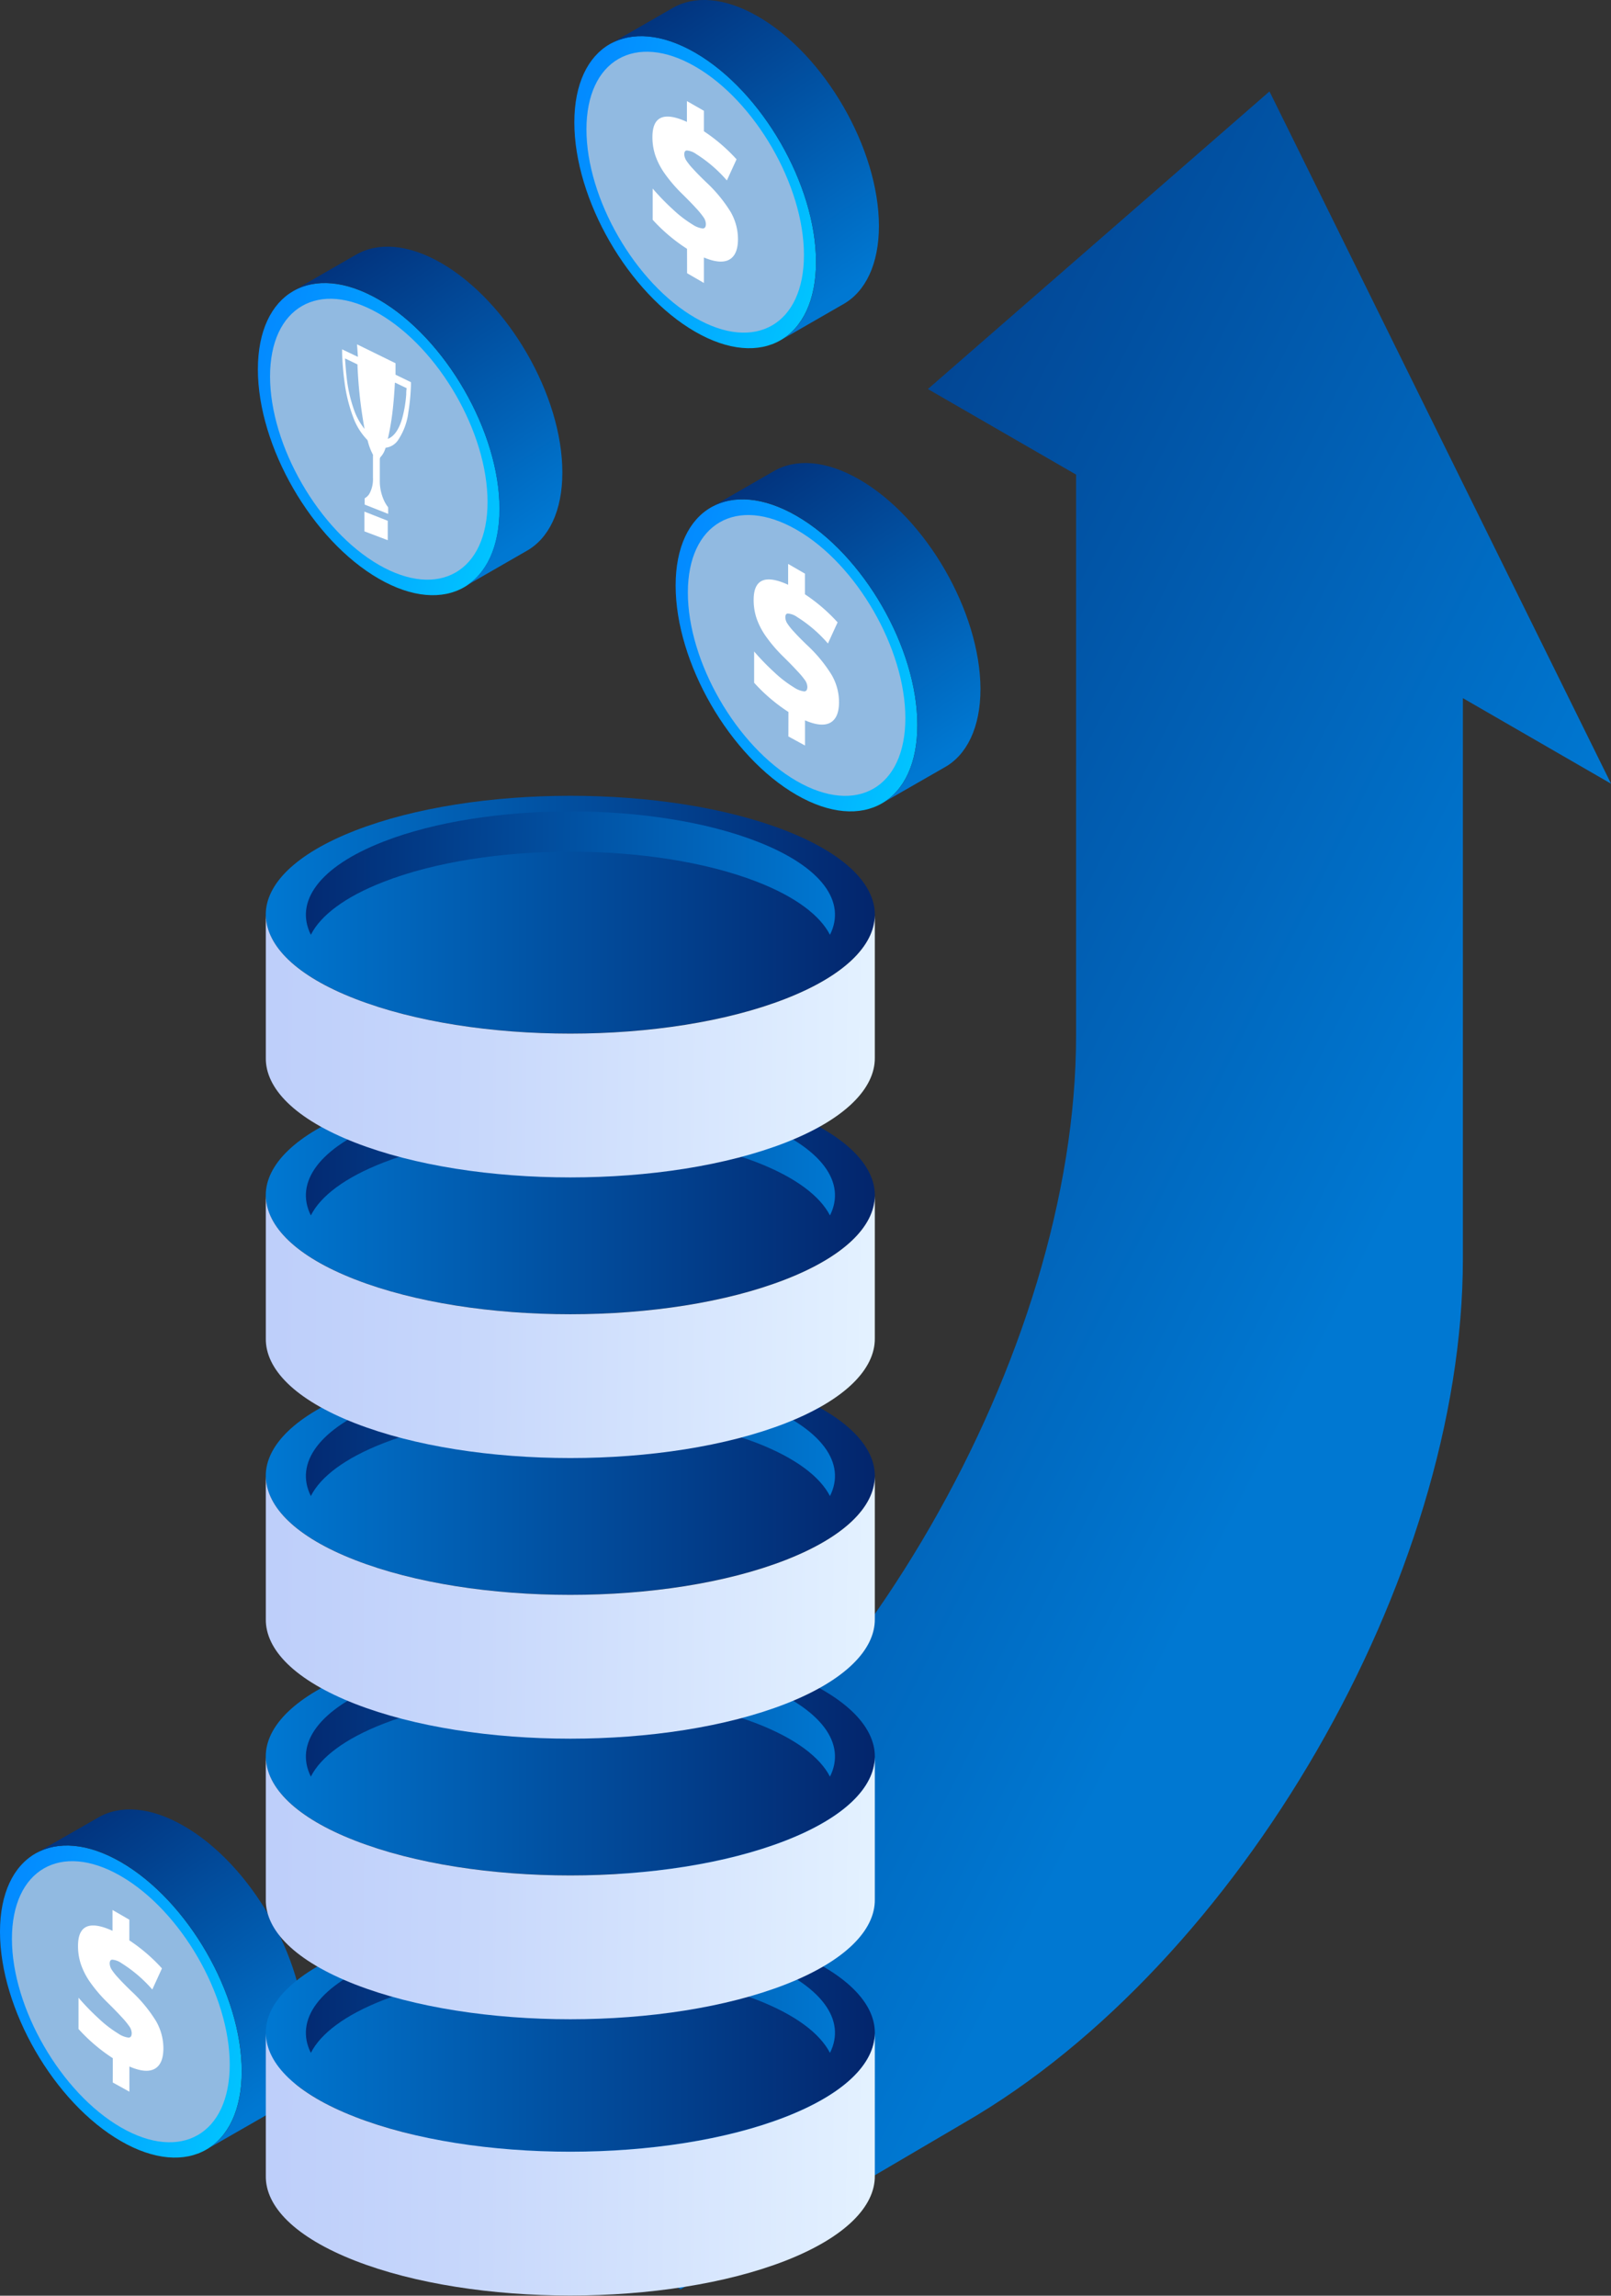
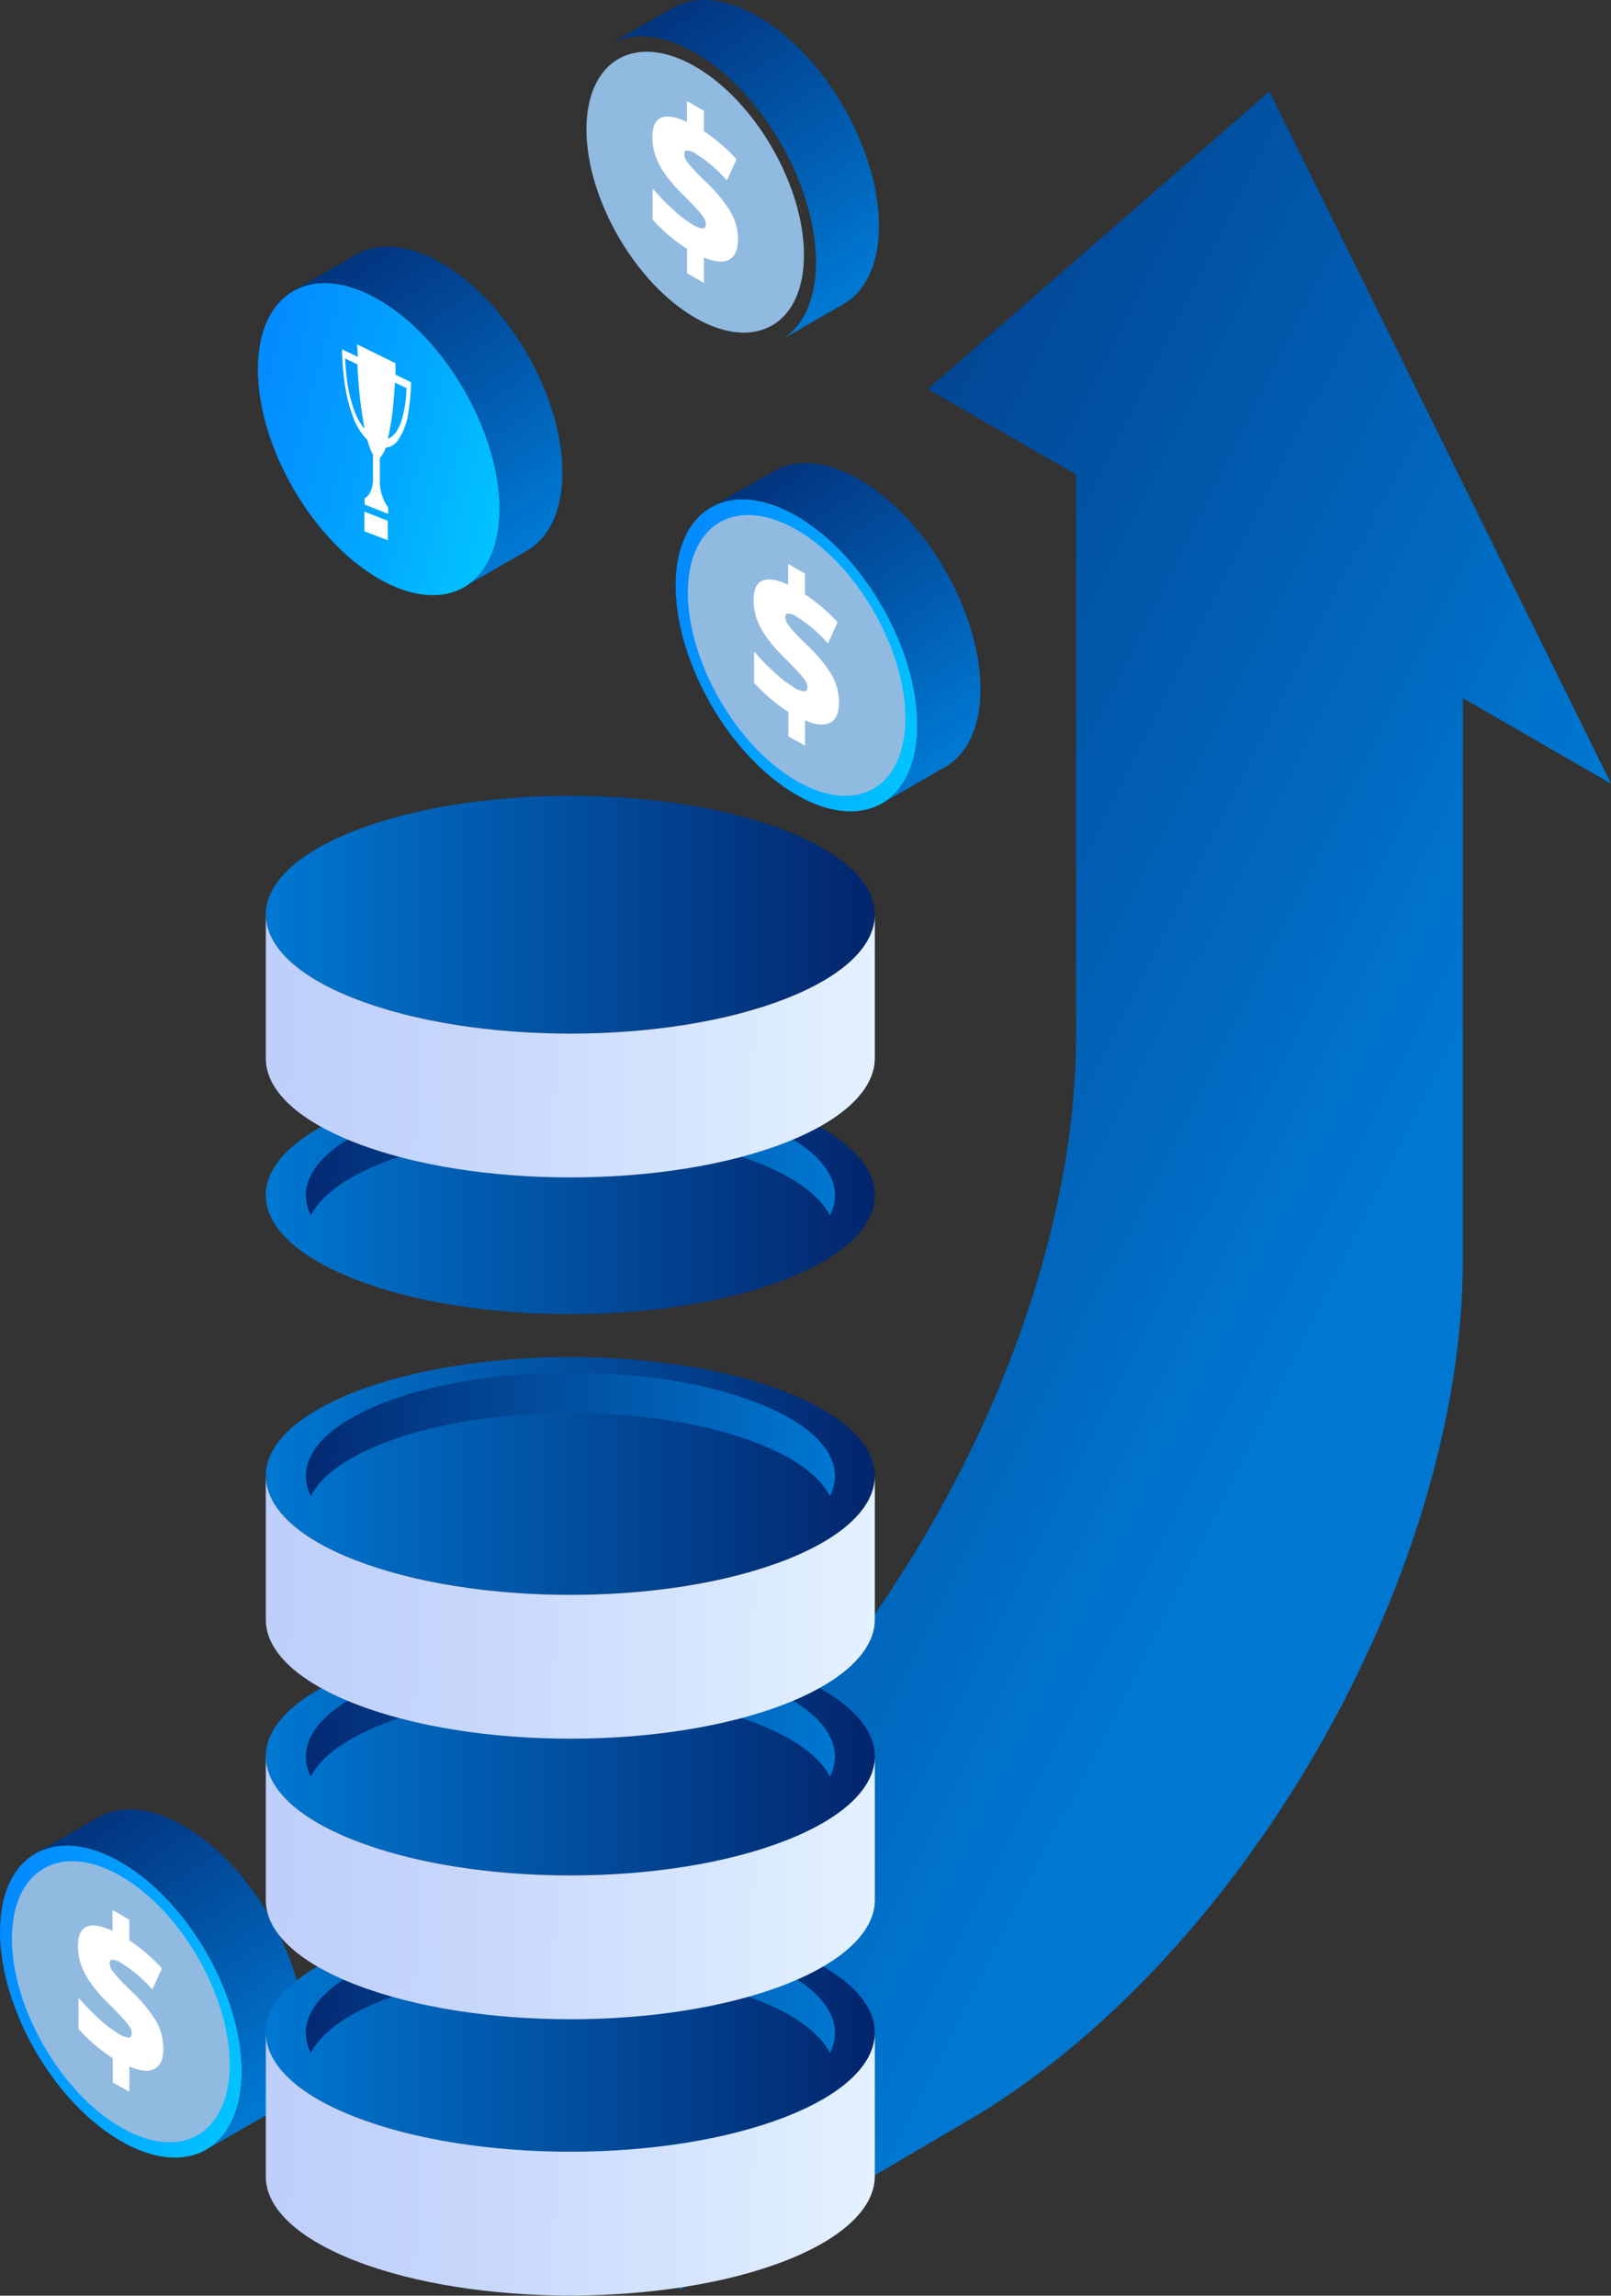
<svg xmlns="http://www.w3.org/2000/svg" xmlns:xlink="http://www.w3.org/1999/xlink" viewBox="0 0 270.06 384.73">
  <rect x="0" y="0" width="270.06" height="384.73" fill="#333333" stroke="none" />
  <defs>
    <style>.cls-1{fill:url(#linear-gradient);}.cls-2{fill:url(#linear-gradient-2);}.cls-3{fill:#91bae1;}.cls-4{fill:url(#linear-gradient-3);}.cls-5{fill:#fff;}.cls-6{fill:url(#linear-gradient-4);}.cls-7{fill:url(#linear-gradient-5);}.cls-8{fill:url(#linear-gradient-6);}.cls-9{fill:url(#linear-gradient-7);}.cls-10{fill:url(#linear-gradient-8);}.cls-11{fill:url(#linear-gradient-9);}.cls-12{fill:url(#linear-gradient-10);}.cls-13{fill:url(#linear-gradient-11);}.cls-14{fill:url(#linear-gradient-12);}.cls-15{fill:url(#linear-gradient-13);}.cls-16{fill:url(#linear-gradient-14);}.cls-17{fill:url(#linear-gradient-15);}.cls-18{fill:url(#linear-gradient-16);}.cls-19{fill:url(#linear-gradient-17);}.cls-20{fill:url(#linear-gradient-18);}.cls-21{fill:url(#linear-gradient-19);}.cls-22{fill:url(#linear-gradient-20);}.cls-23{fill:url(#linear-gradient-21);}.cls-24{fill:url(#linear-gradient-22);}.cls-25{fill:url(#linear-gradient-23);}.cls-26{fill:url(#linear-gradient-24);}</style>
    <linearGradient id="linear-gradient" x1="-2957.12" y1="128.95" x2="-2760" y2="228.44" gradientTransform="translate(2980.81)" gradientUnits="userSpaceOnUse">
      <stop offset="0" stop-color="#03256c" />
      <stop offset="1" stop-color="#0078d2" />
    </linearGradient>
    <linearGradient id="linear-gradient-2" x1="110.42" y1="902.16" x2="29.63" y2="879.95" gradientTransform="translate(-0.33 -815.75)" gradientUnits="userSpaceOnUse">
      <stop offset="0" stop-color="#00e9ff" />
      <stop offset="0.18" stop-color="#01d1ff" />
      <stop offset="0.55" stop-color="#02a6ff" />
      <stop offset="0.83" stop-color="#038cff" />
      <stop offset="1" stop-color="#0382ff" />
    </linearGradient>
    <linearGradient id="linear-gradient-3" x1="90.42" y1="904.76" x2="52.17" y2="848.16" gradientTransform="translate(-0.33 -815.75)" gradientUnits="userSpaceOnUse">
      <stop offset="0" stop-color="#0078d2" />
      <stop offset="1" stop-color="#03256c" />
    </linearGradient>
    <linearGradient id="linear-gradient-4" x1="180.46" y1="938.39" x2="99.66" y2="916.19" xlink:href="#linear-gradient-2" />
    <linearGradient id="linear-gradient-5" x1="160.45" y1="941" x2="122.2" y2="884.39" xlink:href="#linear-gradient-3" />
    <linearGradient id="linear-gradient-6" x1="67.2" y1="1164" x2="-13.6" y2="1141.8" xlink:href="#linear-gradient-2" />
    <linearGradient id="linear-gradient-7" x1="47.19" y1="1166.6" x2="8.94" y2="1109.99" xlink:href="#linear-gradient-3" />
    <linearGradient id="linear-gradient-8" x1="163.46" y1="860.77" x2="82.67" y2="838.56" xlink:href="#linear-gradient-2" />
    <linearGradient id="linear-gradient-9" x1="143.44" y1="863.38" x2="105.19" y2="806.78" xlink:href="#linear-gradient-3" />
    <linearGradient id="linear-gradient-10" x1="44.56" y1="340.67" x2="146.65" y2="340.67" gradientTransform="matrix(1, 0, 0, 1, 0, 0)" xlink:href="#linear-gradient-3" />
    <linearGradient id="linear-gradient-11" x1="147.46" y1="1178.88" x2="43.11" y2="1177.43" gradientTransform="translate(-0.33 -815.75)" gradientUnits="userSpaceOnUse">
      <stop offset="0" stop-color="#e4f2ff" />
      <stop offset="0.06" stop-color="#e1efff" />
      <stop offset="0.65" stop-color="#c7d7fb" />
      <stop offset="1" stop-color="#bdcefa" />
    </linearGradient>
    <linearGradient id="linear-gradient-12" x1="45.78" y1="1148.84" x2="141.17" y2="1150.86" gradientTransform="translate(-0.33 -815.75)" xlink:href="#linear-gradient" />
    <linearGradient id="linear-gradient-13" x1="44.56" y1="294.37" x2="146.65" y2="294.37" gradientTransform="matrix(1, 0, 0, 1, 0, 0)" xlink:href="#linear-gradient-3" />
    <linearGradient id="linear-gradient-14" x1="147.46" y1="1132.57" x2="43.11" y2="1131.12" xlink:href="#linear-gradient-11" />
    <linearGradient id="linear-gradient-15" x1="45.78" y1="1102.53" x2="141.17" y2="1104.56" gradientTransform="translate(-0.33 -815.75)" xlink:href="#linear-gradient" />
    <linearGradient id="linear-gradient-16" x1="44.56" y1="247.35" x2="146.65" y2="247.35" gradientTransform="matrix(1, 0, 0, 1, 0, 0)" xlink:href="#linear-gradient-3" />
    <linearGradient id="linear-gradient-17" x1="147.46" y1="1085.56" x2="43.11" y2="1084.11" xlink:href="#linear-gradient-11" />
    <linearGradient id="linear-gradient-18" x1="45.78" y1="1055.52" x2="141.17" y2="1057.54" gradientTransform="translate(-0.33 -815.75)" xlink:href="#linear-gradient" />
    <linearGradient id="linear-gradient-19" x1="44.56" y1="200.32" x2="146.65" y2="200.32" gradientTransform="matrix(1, 0, 0, 1, 0, 0)" xlink:href="#linear-gradient-3" />
    <linearGradient id="linear-gradient-20" x1="147.46" y1="1038.52" x2="43.11" y2="1037.07" xlink:href="#linear-gradient-11" />
    <linearGradient id="linear-gradient-21" x1="45.78" y1="1008.49" x2="141.17" y2="1010.51" gradientTransform="translate(-0.33 -815.75)" xlink:href="#linear-gradient" />
    <linearGradient id="linear-gradient-22" x1="44.56" y1="153.28" x2="146.65" y2="153.28" gradientTransform="matrix(1, 0, 0, 1, 0, 0)" xlink:href="#linear-gradient-3" />
    <linearGradient id="linear-gradient-23" x1="147.46" y1="991.49" x2="43.11" y2="990.04" xlink:href="#linear-gradient-11" />
    <linearGradient id="linear-gradient-24" x1="45.78" y1="961.45" x2="141.17" y2="963.48" gradientTransform="translate(-0.33 -815.75)" xlink:href="#linear-gradient" />
  </defs>
  <title>GROWTH</title>
  <g id="Layer_2" data-name="Layer 2">
    <g id="Layer_1-2" data-name="Layer 1">
      <path class="cls-1" d="M212.81,15.32,155.55,65.2l24.84,14.34v94c0,53.29-37.41,118.09-83.56,144.73L49.26,346.23l64.84,37.43,47.57-27.93c46.15-26.64,83.56-91.44,83.56-144.73V117l24.84,14.34Z" />
      <path class="cls-2" d="M83.75,85.29c0,12.92-9.06,18.15-20.26,11.69S43.23,74.82,43.23,61.9s9.06-18.15,20.26-11.69S83.75,72.42,83.75,85.29Z" />
-       <path class="cls-3" d="M81.73,84.13c0,11.63-8.16,16.34-18.23,10.53s-18.23-20-18.23-31.58S53.43,46.74,63.5,52.55,81.73,72.5,81.73,84.13Z" />
      <path class="cls-4" d="M74,44.1c-5.62-3.25-10.71-3.53-14.38-1.38l-10.43,6h0c3.66-2.07,8.7-1.77,14.27,1.45,11.18,6.46,20.26,22.16,20.26,35.08,0,6.43-2.24,11-5.88,13.08h0l10.43-6c3.7-2.07,6-6.66,6-13.14C94.28,66.3,85.21,50.59,74,44.1Z" />
      <path class="cls-5" d="M59.85,57.71l6.45,3.16v1.92l2.59,1.26v.45a34.1,34.1,0,0,1-.43,4.55A10.75,10.75,0,0,1,66.7,73.8a2.92,2.92,0,0,1-2,1.23s-.07,0-.09.1a3.75,3.75,0,0,1-.81,1.46c-.1.09-.13.23-.13.5v3.33a7.84,7.84,0,0,0,.58,3.17A5.83,5.83,0,0,0,65,84.93a.37.37,0,0,1,.07.27v.92l-3.94-1.56v-1a.12.12,0,0,1,.06-.09A2.07,2.07,0,0,0,62,82.6a5.08,5.08,0,0,0,.52-2.54V76.42a.62.62,0,0,0,0-.22,9.85,9.85,0,0,1-.86-2.26.53.53,0,0,0-.12-.25,10.68,10.68,0,0,1-2.35-3.81,26.1,26.1,0,0,1-1.43-5.81,46.65,46.65,0,0,1-.41-4.91v-.61h0L60,59.81Zm1.26,14.17a76.6,76.6,0,0,1-1.19-10.81l-2.07-1v.22c.08.92.13,1.84.24,2.76a24.12,24.12,0,0,0,1.3,5.76,10.76,10.76,0,0,0,1.72,3.07ZM65,73.55h0c1-.37,1.83-1.45,2.4-3.36a20.78,20.78,0,0,0,.7-4.13,5.12,5.12,0,0,1,.07-1h0l-1.92-.93s-.06,0-.06.11q-.09,1.85-.27,3.63a43.85,43.85,0,0,1-.86,5.48Z" />
      <path class="cls-5" d="M61.09,89.05V85.74L65,87.28v3.25Z" />
      <path class="cls-6" d="M153.78,121.52c0,12.92-9.06,18.15-20.26,11.69s-20.26-22.16-20.26-35.08S122.33,80,133.55,86.47,153.78,108.61,153.78,121.52Z" />
      <path class="cls-3" d="M151.77,120.36c0,11.63-8.16,16.34-18.23,10.53s-18.23-20-18.23-31.58S123.47,83,133.54,88.78,151.77,108.73,151.77,120.36Z" />
      <path class="cls-7" d="M144.06,80.36c-5.62-3.25-10.71-3.53-14.38-1.38l-10.43,6h0c3.66-2.07,8.7-1.77,14.27,1.45,11.18,6.46,20.26,22.16,20.26,35.08,0,6.43-2.24,11-5.88,13.08h0l10.46-6c3.7-2.07,6-6.66,6-13.14C164.31,102.53,155.26,86.82,144.06,80.36Z" />
      <path class="cls-5" d="M132.17,119.32a28.94,28.94,0,0,1-5.75-4.9v-5.24a40.57,40.57,0,0,0,3.43,3.53,19.64,19.64,0,0,0,3.26,2.5,3.88,3.88,0,0,0,1.69.66q.54,0,.54-.76a2.07,2.07,0,0,0-.39-1.11,13.64,13.64,0,0,0-1.33-1.58q-.91-1-2.45-2.51a24.61,24.61,0,0,1-2.79-3.28,12.09,12.09,0,0,1-1.55-3,9.62,9.62,0,0,1-.49-3.1q0-2.59,1.45-3.22t4.33.69V94.51l2.82,1.63V99.6a28.94,28.94,0,0,1,5.47,4.7l-1.62,3.54a23,23,0,0,0-5.17-4.44,3.1,3.1,0,0,0-1.53-.58q-.44,0-.44.65a2,2,0,0,0,.32,1,10.33,10.33,0,0,0,1.12,1.4q.79.88,2.19,2.23a24,24,0,0,1,4.13,5,9.16,9.16,0,0,1,1.24,4.55q0,2.65-1.46,3.46t-4.24-.39v4.22l-2.79-1.52Z" />
      <path class="cls-8" d="M40.52,347.13c0,12.92-9.06,18.15-20.26,11.69S0,336.66,0,323.74s9.07-18.15,20.29-11.66S40.52,334.22,40.52,347.13Z" />
      <path class="cls-3" d="M38.51,346c0,11.63-8.16,16.34-18.23,10.53S2,336.5,2,324.92s8.16-16.34,18.23-10.53S38.51,334.34,38.51,346Z" />
      <path class="cls-9" d="M30.8,306c-5.62-3.25-10.71-3.53-14.38-1.38L6,310.59H6c3.66-2.07,8.7-1.77,14.27,1.45,11.18,6.46,20.26,22.16,20.26,35.08,0,6.43-2.24,11-5.88,13.08h0l10.46-6c3.7-2.07,6-6.66,6-13.14C51.05,328.14,42,312.43,30.8,306Z" />
      <path class="cls-5" d="M18.91,344.93a28.94,28.94,0,0,1-5.75-4.9v-5.24a40.57,40.57,0,0,0,3.43,3.53,19.64,19.64,0,0,0,3.26,2.5,3.88,3.88,0,0,0,1.69.66q.54,0,.54-.76a2.07,2.07,0,0,0-.39-1.11A13.64,13.64,0,0,0,20.36,338q-.91-1-2.45-2.51a24.61,24.61,0,0,1-2.79-3.28,12.09,12.09,0,0,1-1.55-3,9.62,9.62,0,0,1-.49-3.1q0-2.59,1.45-3.22t4.33.69v-3.49l2.82,1.63v3.46a28.94,28.94,0,0,1,5.47,4.7l-1.62,3.54A23,23,0,0,0,20.36,329a3.1,3.1,0,0,0-1.53-.58q-.44,0-.44.65a2,2,0,0,0,.32,1,10.33,10.33,0,0,0,1.12,1.4q.79.88,2.19,2.23a24,24,0,0,1,4.13,5,9.16,9.16,0,0,1,1.24,4.55q0,2.65-1.46,3.46t-4.24-.39v4.22L18.9,349Z" />
-       <path class="cls-10" d="M136.79,43.9c0,12.92-9.06,18.15-20.26,11.69S96.28,33.42,96.28,20.51s9.06-18.15,20.26-11.69S136.79,31,136.79,43.9Z" />
      <path class="cls-3" d="M134.77,42.73c0,11.63-8.16,16.34-18.23,10.53s-18.23-20-18.23-31.58,8.16-16.34,18.23-10.53S134.77,31.11,134.77,42.73Z" />
      <path class="cls-11" d="M127.07,2.76c-5.62-3.25-10.71-3.53-14.38-1.38l-10.43,6h0c3.66-2.07,8.7-1.77,14.27,1.45,11.18,6.46,20.26,22.16,20.26,35.08,0,6.43-2.24,11-5.88,13.08h0l10.43-6c3.7-2.07,6-6.66,6-13.14C147.31,24.91,138.25,9.2,127.07,2.76Z" />
      <path class="cls-5" d="M115.17,41.7a28.94,28.94,0,0,1-5.76-4.87V31.6a40.57,40.57,0,0,0,3.43,3.53,19.64,19.64,0,0,0,3.26,2.5,3.88,3.88,0,0,0,1.69.66q.54,0,.54-.76a2.07,2.07,0,0,0-.39-1.11,13.64,13.64,0,0,0-1.29-1.57q-.91-1-2.45-2.51a24.61,24.61,0,0,1-2.79-3.28,12.09,12.09,0,0,1-1.55-3,9.62,9.62,0,0,1-.49-3.1q0-2.59,1.45-3.22t4.33.69V16.94L118,18.57V22a28.94,28.94,0,0,1,5.47,4.7l-1.62,3.54a23,23,0,0,0-5.17-4.44,3.1,3.1,0,0,0-1.53-.58q-.44,0-.44.65a2,2,0,0,0,.32,1,10.33,10.33,0,0,0,1.12,1.4q.79.88,2.19,2.23a24,24,0,0,1,4.13,5,9.16,9.16,0,0,1,1.24,4.55q0,2.65-1.46,3.46T118,43.15v4.27l-2.82-1.63Z" />
      <path class="cls-12" d="M131.7,326.58c19.94,7.79,19.94,20.4,0,28.17s-52.24,7.79-72.19,0-19.94-20.4,0-28.17S111.76,318.8,131.7,326.58Z" />
      <path class="cls-13" d="M131.7,354.76c-19.94,7.79-52.24,7.79-72.19,0-9.92-3.86-14.86-8.91-14.95-14v23.89c-.08,5.14,4.9,10.28,14.95,14.21,19.94,7.79,52.24,7.79,72.19,0,10-3.92,15-9.09,14.95-14.21V340.79C146.56,345.85,141.59,350.9,131.7,354.76Z" />
      <path class="cls-14" d="M64.27,335.18c17.31-6.76,45.37-6.76,62.7,0,6.45,2.52,10.49,5.62,12.16,8.86,2.77-5.47-1.28-11.37-12.16-15.61-17.31-6.76-45.37-6.76-62.7,0-10.88,4.24-14.9,10.13-12.16,15.61C53.75,340.8,57.82,337.7,64.27,335.18Z" />
      <path class="cls-15" d="M131.7,280.28c19.94,7.79,19.94,20.4,0,28.17s-52.24,7.79-72.19,0-19.94-20.4,0-28.17S111.76,272.5,131.7,280.28Z" />
      <path class="cls-16" d="M131.7,308.46c-19.94,7.79-52.24,7.79-72.19,0-9.92-3.86-14.86-8.91-14.95-14v23.89c-.08,5.14,4.9,10.28,14.95,14.21,19.94,7.79,52.24,7.79,72.19,0,10-3.92,15-9.09,14.95-14.21V294.49C146.56,299.55,141.59,304.6,131.7,308.46Z" />
      <path class="cls-17" d="M64.27,288.88c17.31-6.76,45.37-6.76,62.7,0,6.45,2.52,10.49,5.62,12.16,8.86,2.77-5.47-1.28-11.37-12.16-15.61-17.31-6.76-45.37-6.76-62.7,0-10.88,4.24-14.9,10.13-12.16,15.61C53.75,294.49,57.82,291.39,64.27,288.88Z" />
      <path class="cls-18" d="M131.7,233.26c19.94,7.79,19.94,20.4,0,28.17s-52.24,7.79-72.19,0-19.94-20.4,0-28.17S111.76,225.48,131.7,233.26Z" />
      <path class="cls-19" d="M131.7,261.44c-19.94,7.79-52.24,7.79-72.19,0-9.92-3.86-14.86-8.91-14.95-14v23.89c-.08,5.14,4.9,10.28,14.95,14.21,19.94,7.79,52.24,7.79,72.19,0,10-3.92,15-9.09,14.95-14.21V247.47C146.56,252.53,141.59,257.58,131.7,261.44Z" />
      <path class="cls-20" d="M64.27,241.86c17.31-6.76,45.37-6.76,62.7,0,6.45,2.52,10.49,5.62,12.16,8.86,2.77-5.47-1.28-11.37-12.16-15.61-17.31-6.76-45.37-6.76-62.7,0-10.88,4.24-14.9,10.13-12.16,15.61C53.75,247.47,57.82,244.38,64.27,241.86Z" />
      <path class="cls-21" d="M131.7,186.23c19.94,7.79,19.94,20.4,0,28.17s-52.24,7.79-72.19,0-19.94-20.4,0-28.17S111.76,178.45,131.7,186.23Z" />
-       <path class="cls-22" d="M131.7,214.41c-19.94,7.79-52.24,7.79-72.19,0-9.92-3.86-14.86-8.91-14.95-14v23.89c-.08,5.14,4.9,10.28,14.95,14.21,19.94,7.79,52.24,7.79,72.19,0,10-3.92,15-9.09,14.95-14.21V200.44C146.56,205.5,141.59,210.55,131.7,214.41Z" />
      <path class="cls-23" d="M64.27,194.83c17.31-6.76,45.37-6.76,62.7,0,6.45,2.52,10.49,5.62,12.16,8.86,2.77-5.47-1.28-11.37-12.16-15.61-17.31-6.76-45.37-6.76-62.7,0-10.88,4.24-14.9,10.13-12.16,15.61C53.75,200.44,57.82,197.34,64.27,194.83Z" />
      <path class="cls-24" d="M131.7,139.2c19.94,7.79,19.94,20.4,0,28.17s-52.24,7.79-72.19,0-19.94-20.4,0-28.17S111.76,131.41,131.7,139.2Z" />
      <path class="cls-25" d="M131.7,167.38c-19.94,7.79-52.24,7.79-72.19,0-9.92-3.86-14.86-8.91-14.95-14v23.89c-.08,5.14,4.9,10.28,14.95,14.21,19.94,7.79,52.24,7.79,72.19,0,10-3.92,15-9.09,14.95-14.21V153.41C146.56,158.46,141.59,163.52,131.7,167.38Z" />
-       <path class="cls-26" d="M64.27,147.8c17.31-6.76,45.37-6.76,62.7,0,6.45,2.52,10.49,5.62,12.16,8.86,2.77-5.47-1.28-11.37-12.16-15.61-17.31-6.76-45.37-6.76-62.7,0-10.88,4.24-14.9,10.13-12.16,15.61C53.75,153.41,57.82,150.31,64.27,147.8Z" />
    </g>
  </g>
</svg>